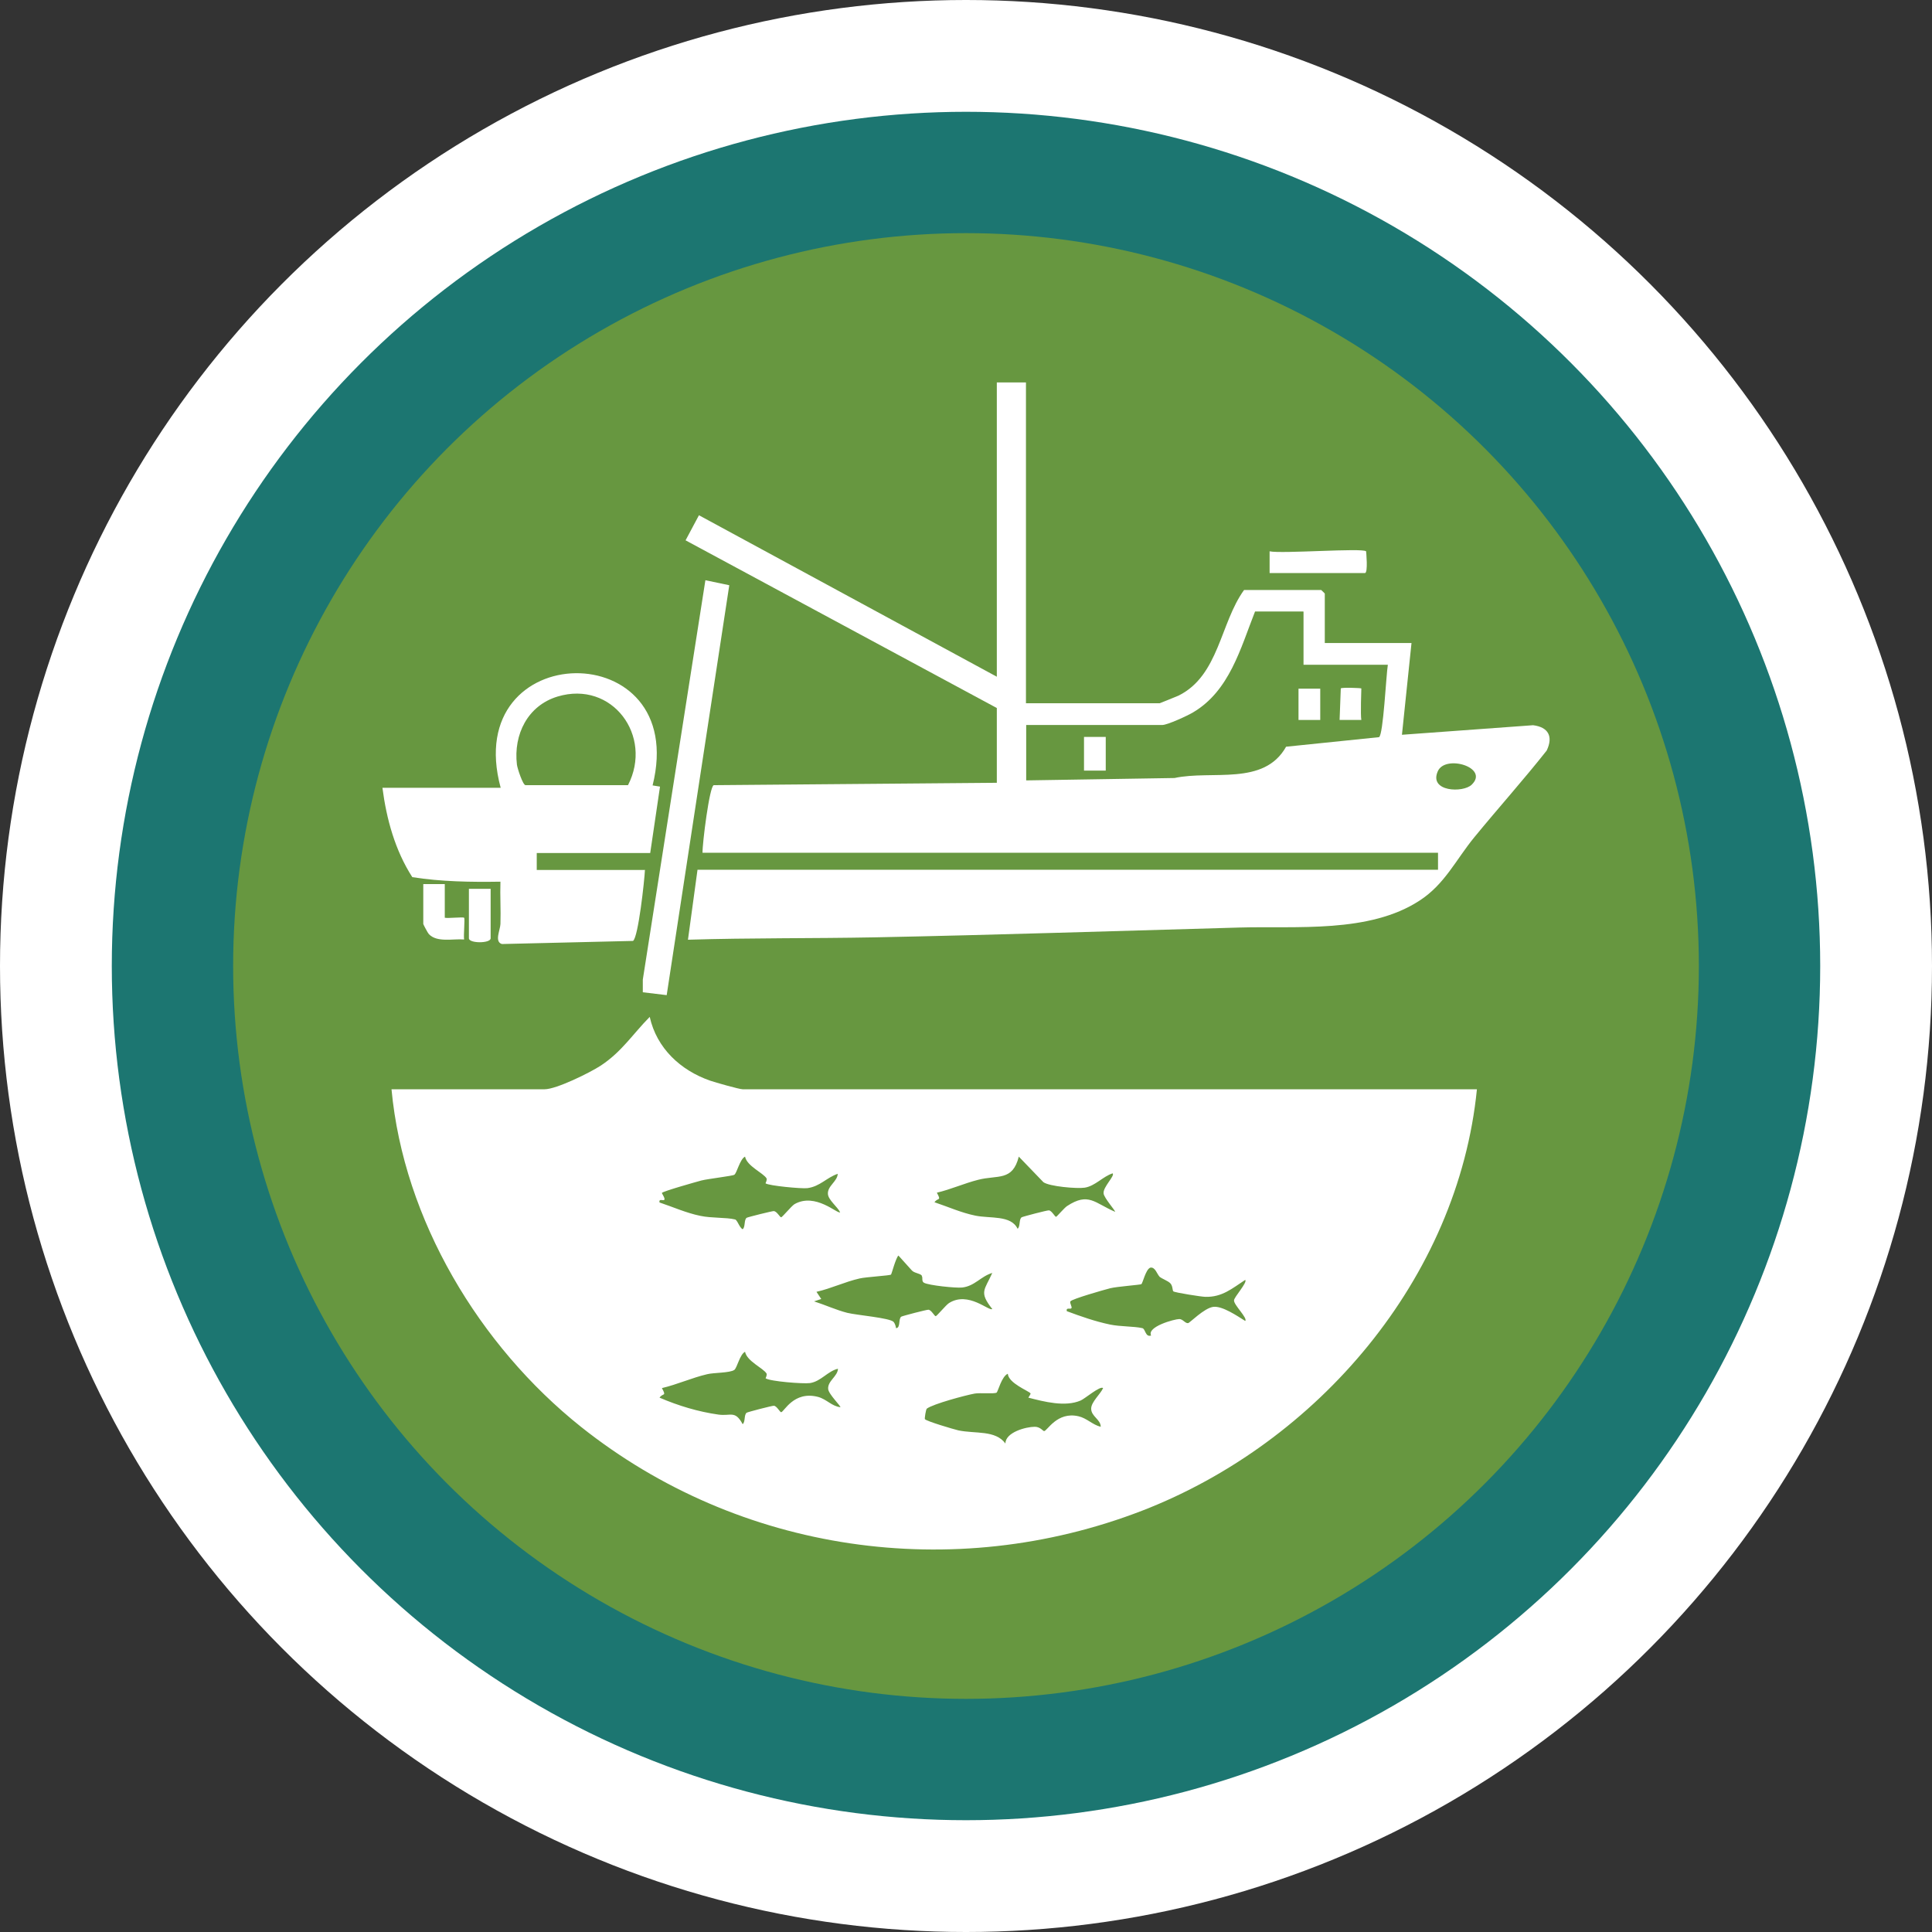
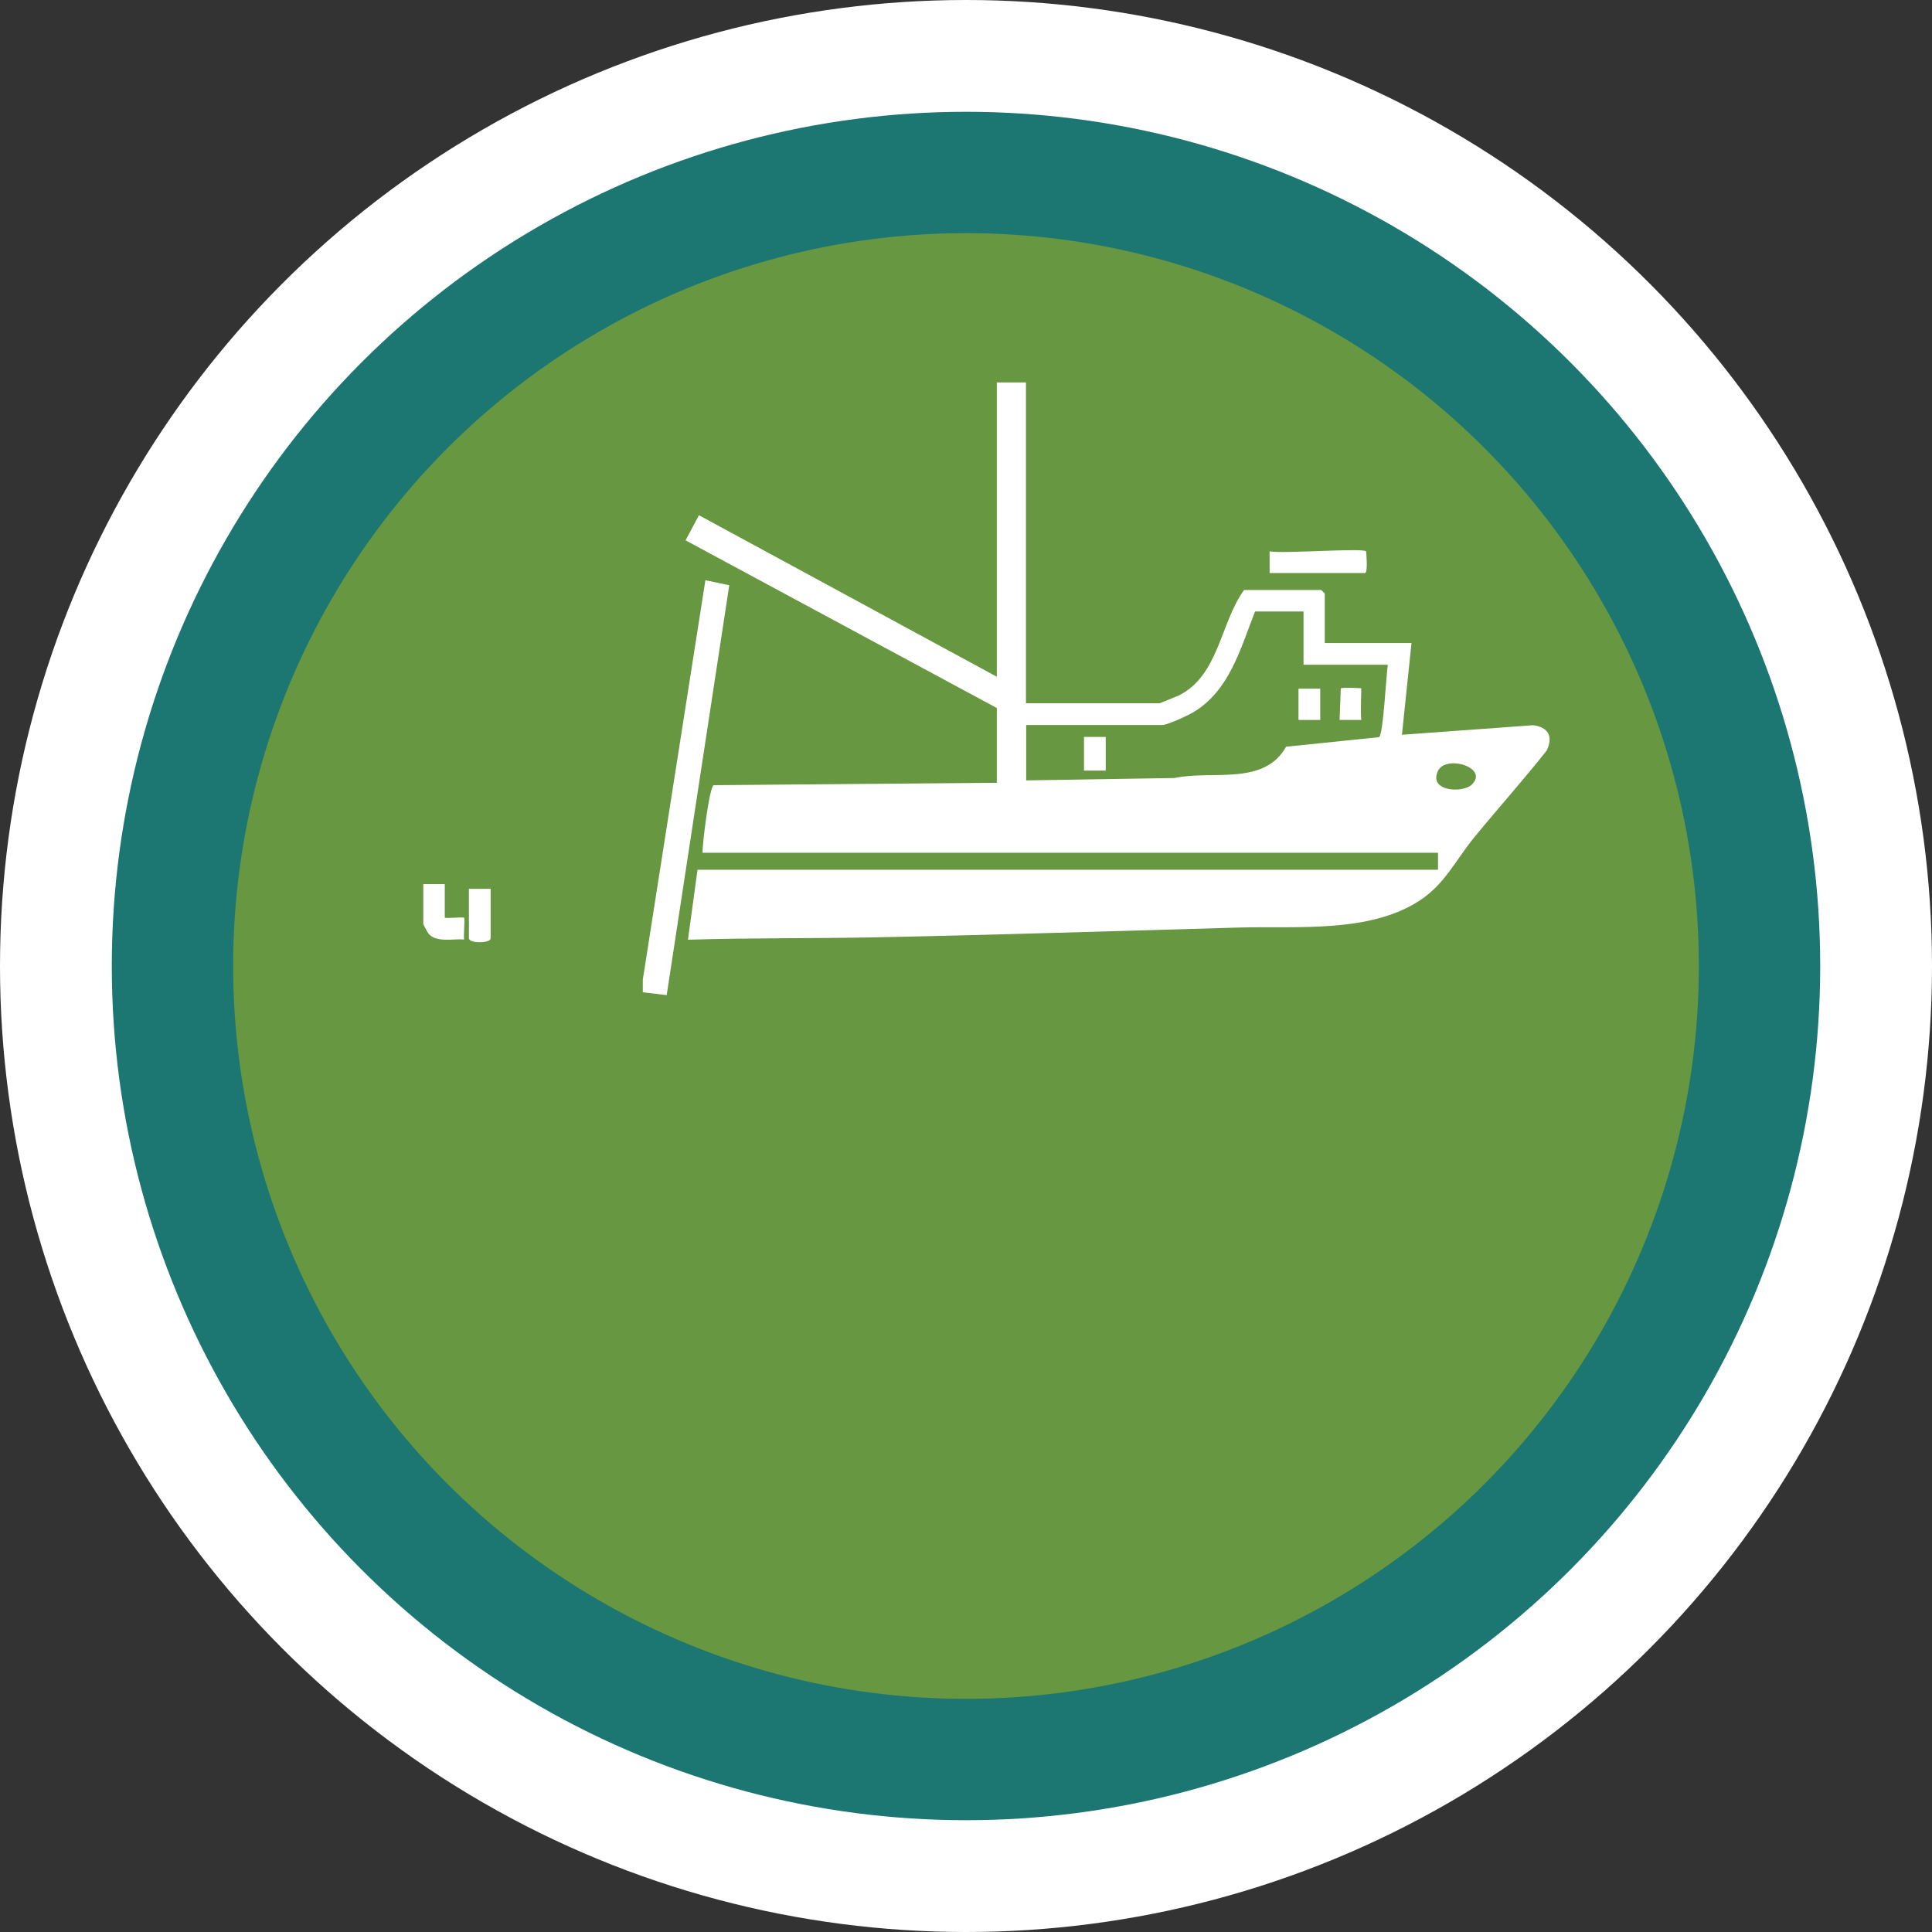
<svg xmlns="http://www.w3.org/2000/svg" id="Capa_2" data-name="Capa 2" viewBox="0 0 80.88 80.88">
  <rect x="0" y="0" width="80.88" height="80.88" fill="#333333" stroke="none" />
  <defs>
    <style>
      .cls-1 {
        fill: #fff;
      }

      .cls-2 {
        fill: #1c7671;
      }

      .cls-3 {
        fill: #679740;
      }
    </style>
  </defs>
  <g id="Layer_1" data-name="Layer 1">
    <g>
      <circle class="cls-1" cx="40.44" cy="40.44" r="40.44" />
      <circle class="cls-2" cx="40.44" cy="40.44" r="35.76" />
      <circle class="cls-3" cx="40.44" cy="40.44" r="30.68" />
    </g>
    <g id="_7DqRaC" data-name="7DqRaC">
      <g>
-         <path class="cls-1" d="M61.83,45.59c-.79,7.95-6.68,14.81-14.01,17.65-7.92,3.06-16.88,1.76-23.5-3.51-4.25-3.39-7.42-8.66-7.93-14.13h6.41c.49,0,1.89-.69,2.35-.99.88-.58,1.33-1.31,2.05-2.04.29,1.31,1.29,2.24,2.53,2.67.2.07,1.22.36,1.36.36h30.74ZM32.05,49.53s.07-.14.04-.2c-.14-.23-.82-.51-.9-.91-.22.11-.34.69-.45.76-.07.05-1.11.17-1.38.24-.22.06-1.61.45-1.65.52-.01.02.15.23.1.29-.04.05-.24-.07-.2.11.57.19,1.12.44,1.71.56.46.1,1.09.06,1.45.15.1.02.18.34.32.41.12-.09.05-.4.17-.48.05-.03,1.09-.29,1.14-.28.13.02.25.26.3.26.05,0,.42-.46.56-.55.88-.5,1.81.43,1.91.34-.11-.23-.49-.51-.51-.76-.03-.34.4-.53.41-.85-.47.16-.74.53-1.27.6-.25.03-1.61-.1-1.75-.2ZM43.69,49.5l-1.04-1.08c-.26,1.04-.88.76-1.7.97-.59.15-1.14.4-1.73.54.2.37.05.19-.1.4.57.19,1.12.44,1.71.56.63.13,1.49-.03,1.77.55.12-.09.05-.4.17-.48.05-.03,1.08-.3,1.14-.29.12.01.25.27.3.27.03,0,.34-.37.46-.45.9-.59,1.15-.13,2.01.24.03-.03-.47-.59-.48-.77-.03-.27.48-.73.38-.84-.41.13-.73.53-1.17.6-.33.05-1.48-.05-1.73-.23ZM38.59,53.4c-.08-.1-.33-.1-.43-.23l-.55-.61c-.12.13-.28.77-.31.8-.05.04-1.06.1-1.31.16-.62.14-1.19.42-1.81.56l.2.3-.3.1c.47.15.92.36,1.39.48.41.1,1.78.21,1.94.38.05.06.09.17.1.26.2,0,.09-.39.22-.48.05-.03,1.08-.3,1.14-.29.12.01.25.27.3.27.05,0,.43-.47.56-.55.81-.51,1.68.36,1.81.25-.57-.72-.32-.79,0-1.51-.48.14-.73.55-1.26.61-.26.03-1.41-.09-1.6-.2-.11-.06-.04-.22-.09-.28ZM48.54,53.44c-.1-.09-.18-.42-.39-.37-.19.08-.31.65-.37.69-.06.03-1.02.1-1.3.17-.24.06-1.61.45-1.67.55-.04.07.09.24.04.29s-.23-.05-.19.12c.59.22,1.19.43,1.81.56.43.09,1,.07,1.35.15.14.03.12.39.37.31-.19-.37.98-.69,1.18-.69.15,0,.25.19.37.17.07-.01.67-.63,1.05-.68s1.02.39,1.34.59c.11-.12-.48-.67-.47-.86,0-.14.57-.75.47-.86-.55.36-.97.73-1.67.71-.15,0-1.29-.18-1.34-.23-.04-.03-.02-.22-.12-.33s-.33-.18-.47-.29ZM32.05,57.7s.07-.14.04-.2c-.14-.23-.82-.51-.9-.91-.22.11-.33.67-.45.76-.19.13-.87.11-1.14.18-.64.15-1.25.43-1.89.58.2.37.05.19-.1.4.79.34,1.62.59,2.47.71.52.07.69-.19,1.01.4.12-.09.05-.4.17-.48.05-.03,1.08-.3,1.14-.29.12.01.25.27.3.27.12,0,.52-.91,1.55-.64.36.1.57.39.93.43.04-.03-.49-.54-.51-.76-.03-.34.4-.53.41-.85-.43.1-.71.53-1.17.6-.28.04-1.68-.07-1.86-.2ZM43.14,58.33c-.07-.1-.92-.42-.95-.82-.26.11-.41.75-.47.79-.1.06-.68,0-.92.04-.38.07-1.73.43-2,.63-.04.03-.1.42-.08.44.07.09,1.19.42,1.4.47.72.15,1.55-.02,1.97.55,0-.47.86-.7,1.23-.7.23,0,.34.18.39.18.13,0,.54-.83,1.44-.62.35.08.59.36.93.44,0-.31-.4-.43-.4-.76,0-.28.39-.61.5-.86-.12-.11-.77.45-.94.52-.65.28-1.53.05-2.19-.12,0-.01.11-.15.09-.18Z" />
        <path class="cls-1" d="M42.95,16.01v13.43h5.6s.68-.27.79-.32c1.69-.84,1.74-3.04,2.74-4.42h3.23s.15.14.15.15v2.07h3.63l-.4,3.84,5.49-.4c.64.08.85.47.57,1.06-.98,1.24-2.03,2.41-3.03,3.63-.77.94-1.24,1.97-2.29,2.65-2.11,1.38-5.15,1.06-7.56,1.13-5.07.14-10.17.31-15.24.41-2.61.05-5.22.02-7.83.1l.4-2.93h31v-.71h-30.79c-.01-.37.29-2.79.47-2.83l11.85-.1v-3.13l-13.03-7.02.56-1.05,12.47,6.76v-12.32h1.21ZM54.56,25.6h-2.02c-.61,1.55-1.07,3.32-2.59,4.22-.23.14-1.08.53-1.29.53h-5.7v2.32l6.21-.1c1.57-.34,3.74.35,4.67-1.31l3.89-.4c.18-.08.3-2.63.37-3.03h-3.53v-2.22ZM61.61,32.85c.75-.72-1.11-1.28-1.42-.56-.38.86,1.06.91,1.42.56Z" />
-         <path class="cls-1" d="M27,36.41c-.02.44-.28,2.84-.5,2.98l-5.49.13c-.32-.1-.07-.58-.06-.84.02-.59-.02-1.18,0-1.77-1.23.02-2.5,0-3.69-.19-.72-1.12-1.08-2.43-1.25-3.74h4.95c-1.71-6.32,7.94-6.44,6.36-.1l.31.05-.41,2.78h-4.75v.71h4.54ZM26.29,32.87c1.06-2.06-.66-4.4-2.95-3.71-1.25.38-1.85,1.59-1.7,2.85.02.16.25.86.36.86h4.29Z" />
        <polygon class="cls-1" points="30.53 24.5 27.91 41.66 26.91 41.54 26.91 41.01 29.53 24.29 30.53 24.5" />
        <path class="cls-1" d="M57.19,23.08s.09.91-.05.91h-3.99v-.91c.5.11,3.9-.15,4.04,0Z" />
        <path class="cls-1" d="M18.62,37.01v1.41c.15.03.77-.04.81,0s-.03.75,0,.91c-.46-.04-1.14.14-1.48-.23-.04-.04-.23-.4-.23-.42v-1.67h.91Z" />
        <path class="cls-1" d="M20.54,37.21v2.07c0,.22-.91.22-.91,0v-2.07h.91Z" />
        <rect class="cls-1" x="45.38" y="30.85" width=".91" height="1.41" />
        <path class="cls-1" d="M56.99,28.83s-.04,1.11,0,1.31h-.91s.05-1.32.05-1.32c.03-.05.83-.02.86,0Z" />
        <rect class="cls-1" x="54.36" y="28.83" width=".91" height="1.31" />
      </g>
    </g>
  </g>
</svg>